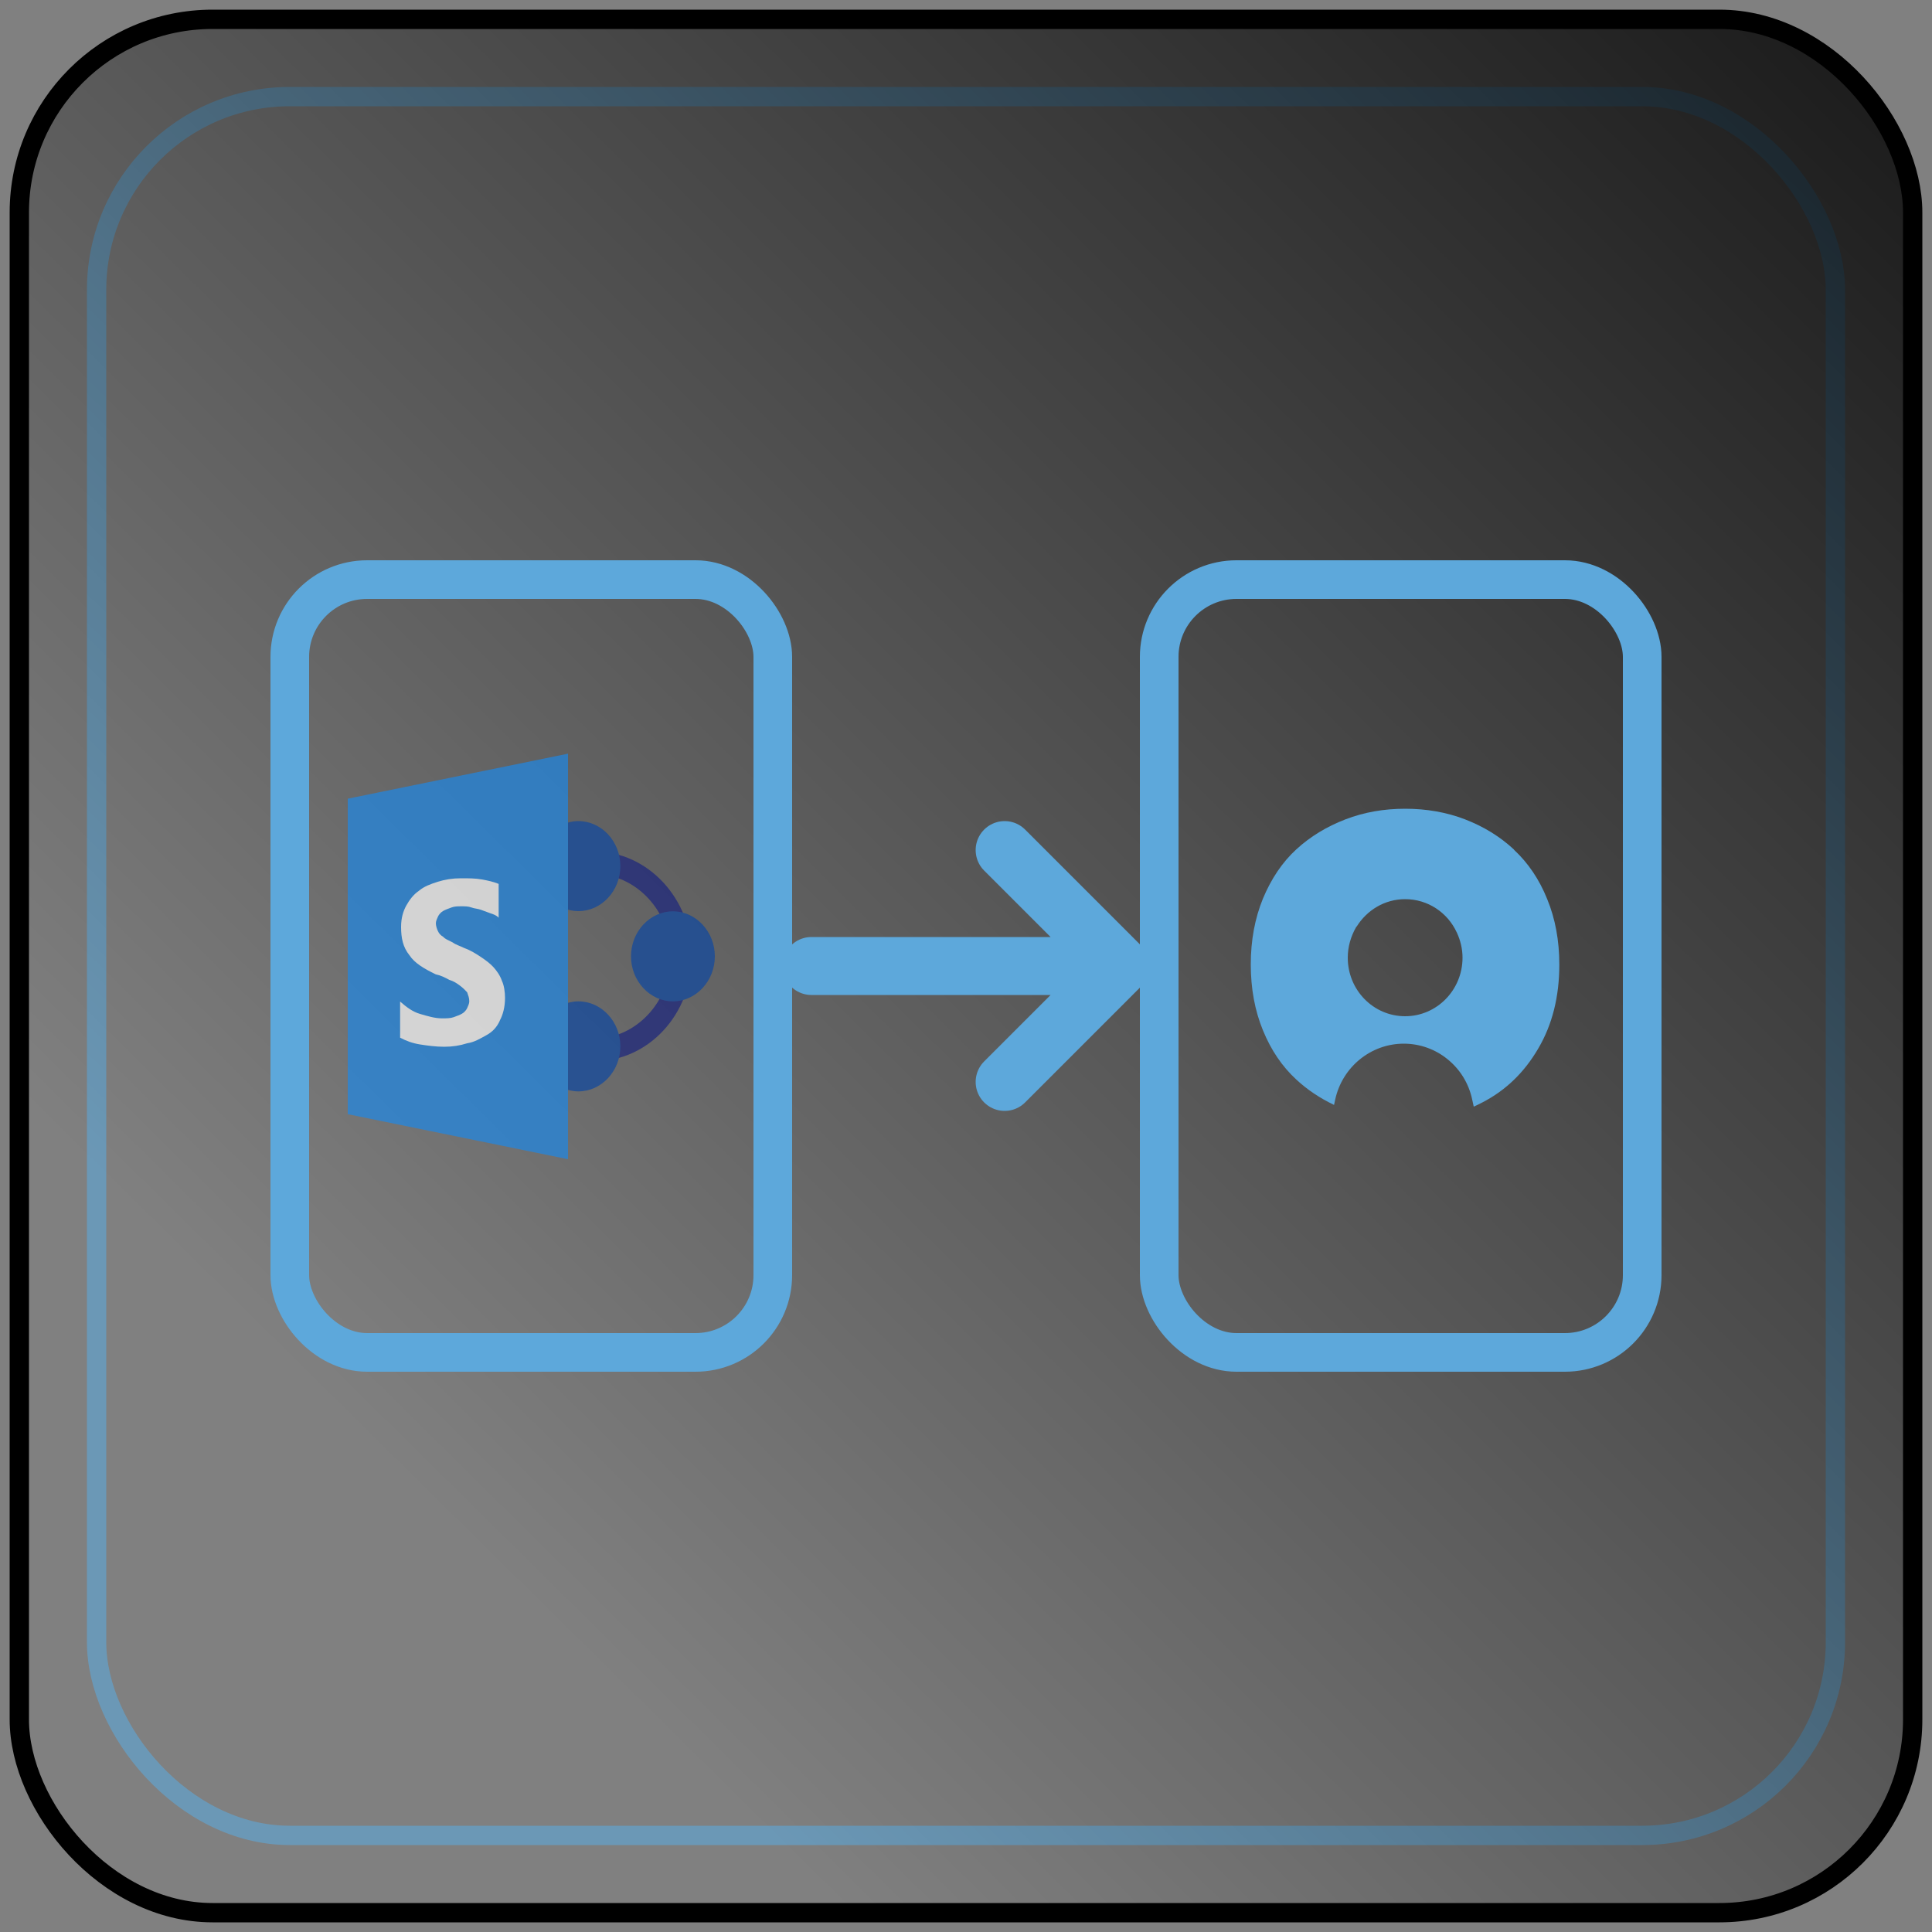
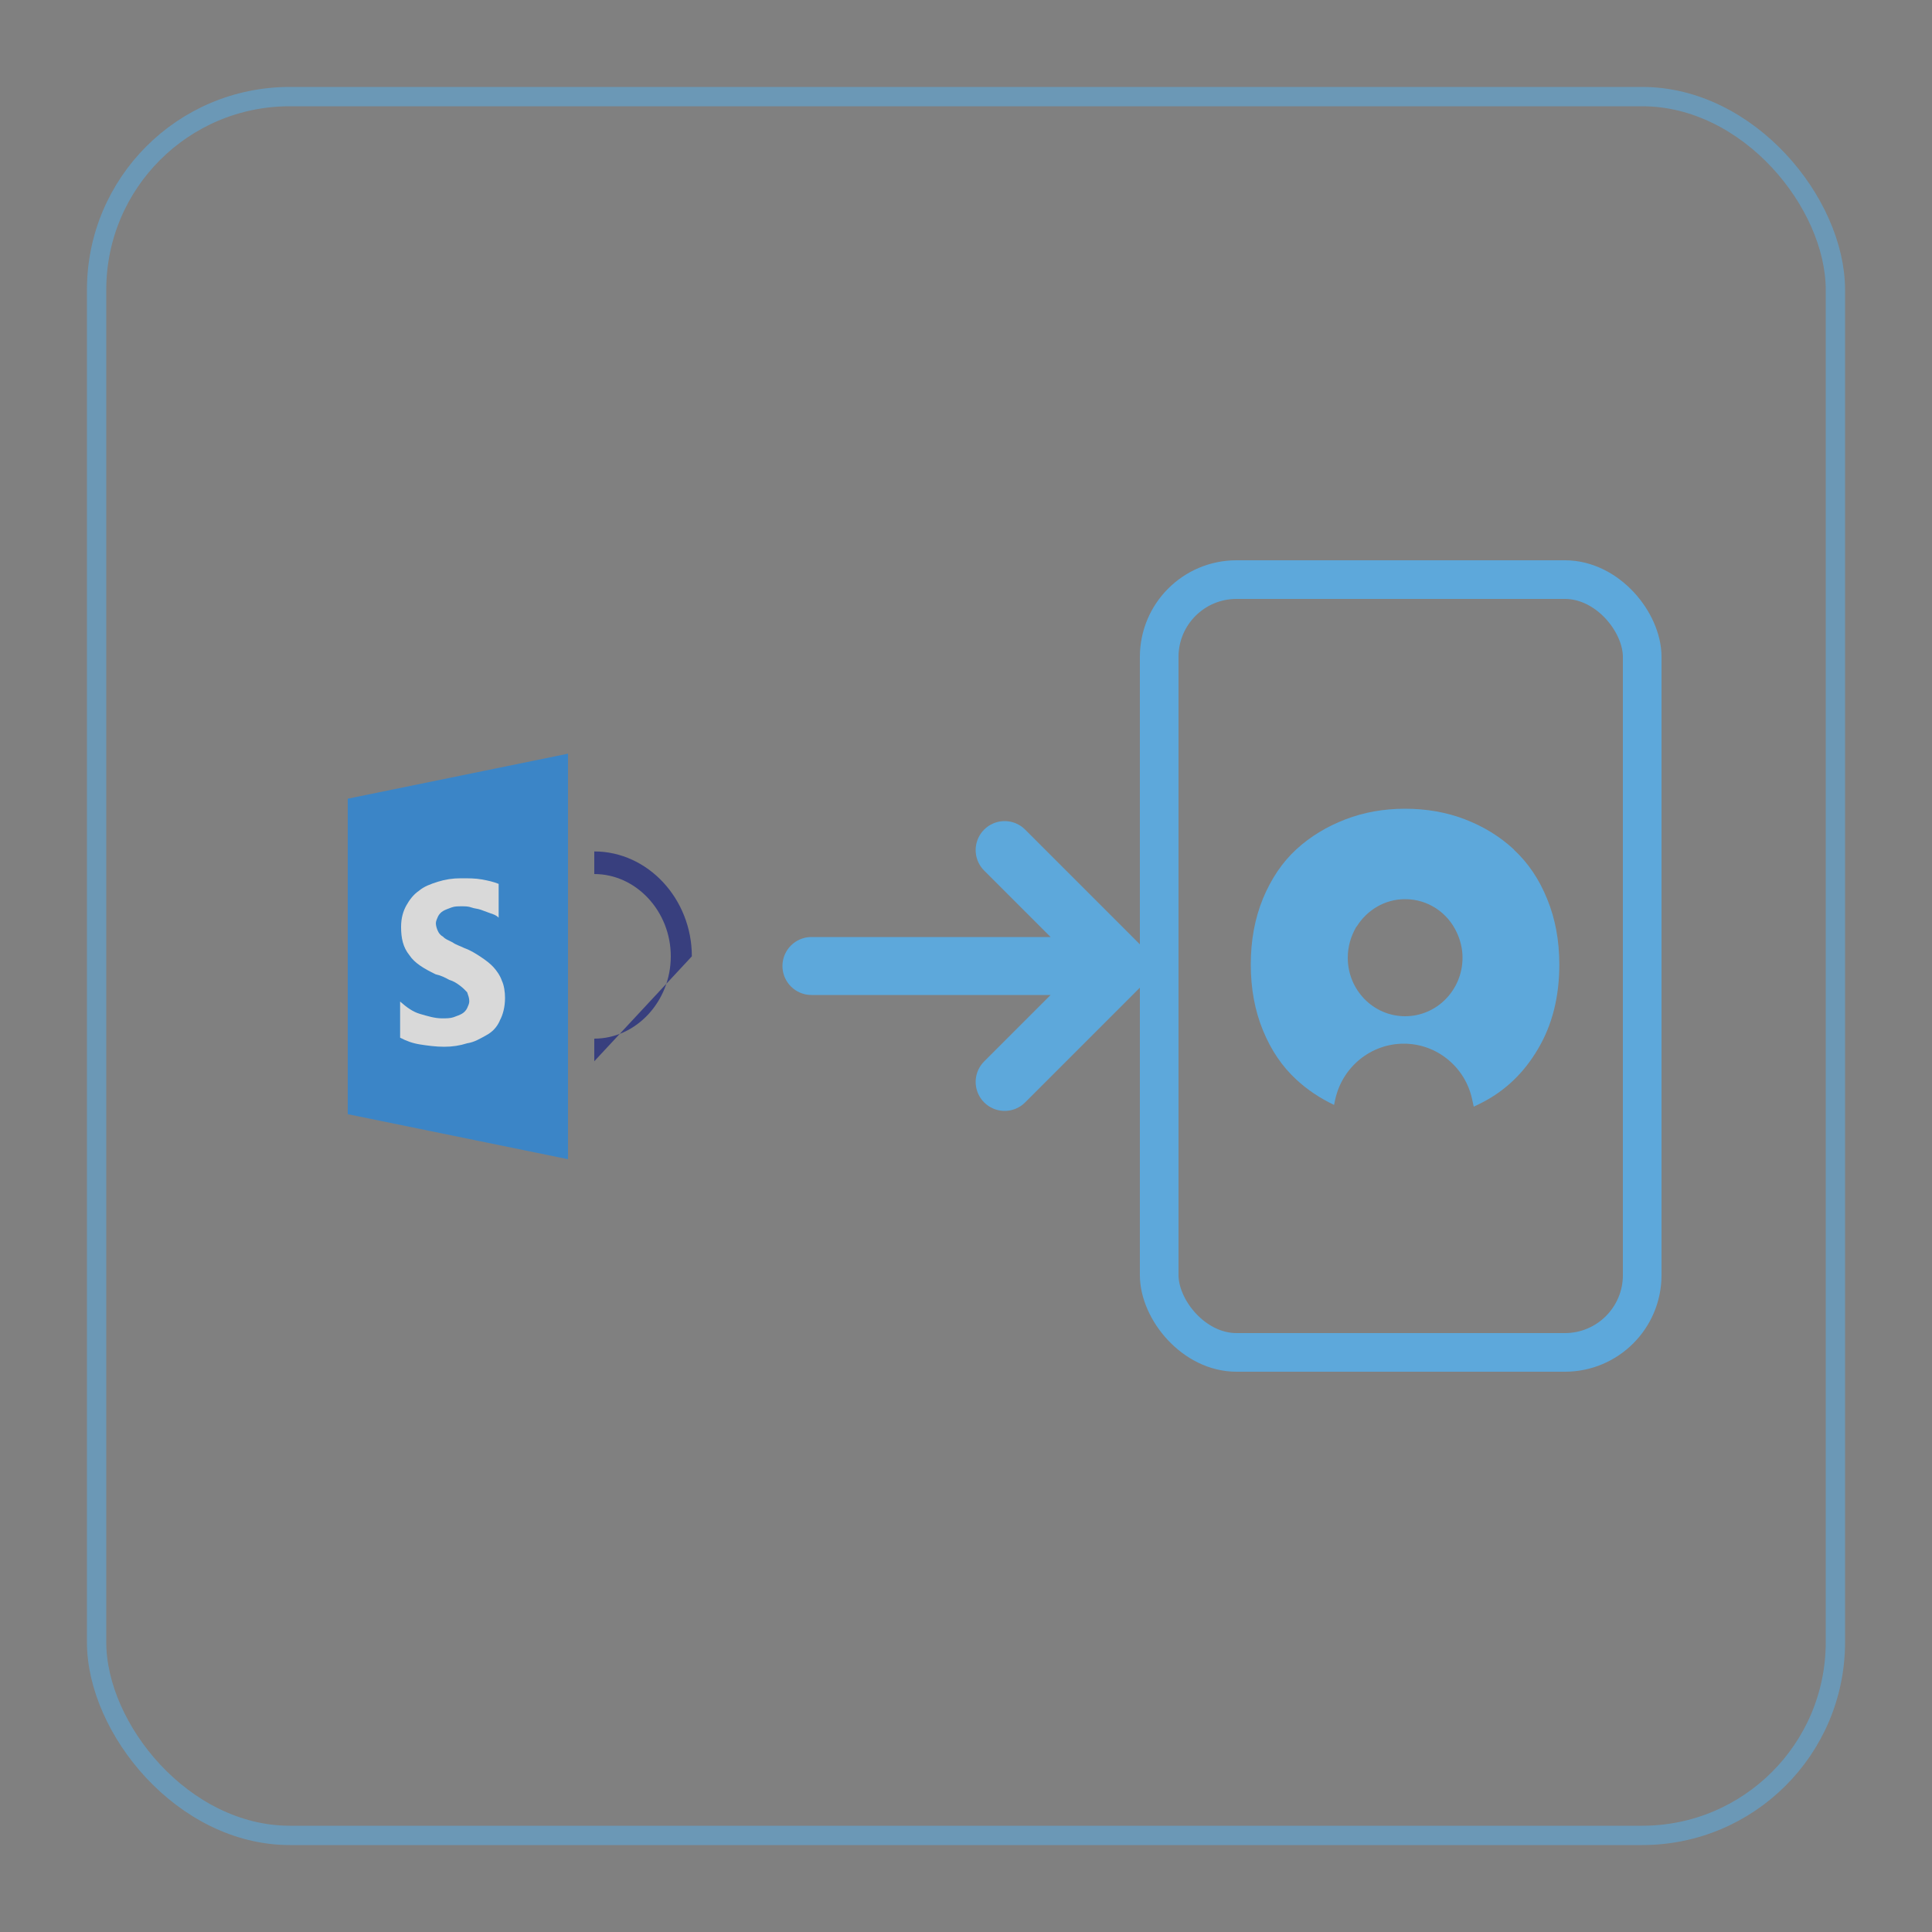
<svg xmlns="http://www.w3.org/2000/svg" width="100" height="100">
  <rect width="100%" height="100%" fill="#808080" stroke="none" />
  <g class="layer">
    <title>Layer 1</title>
    <rect fill="#000000" fill-opacity="0" height="90" id="svg_2" opacity="0.6" rx="10" ry="10" stroke="#5da8db" width="90" x="5" y="5" />
-     <rect fill="url(#svg_4)" fill-opacity="0.8" height="98" id="svg_1" rx="10" ry="10" stroke="#000000" transform="matrix(1 0 0 1 0 0)" width="98" x="1" y="1" />
    <rect fill="#000000" fill-opacity="0" height="40" id="svg_5" rx="4" stroke="#5da8db" stroke-width="2" transform="matrix(1 0 0 1 0 0)" width="25" x="60" y="30" />
    <path d="m42,50l16,0m0,0l-6,-6m6,6l-6,6" fill="none" id="svg_6" stroke="#5da8db" stroke-linecap="round" stroke-width="3" />
    <path class="st0" d="m78.36,43.97c-0.72,-0.67 -1.57,-1.19 -2.53,-1.56c-0.96,-0.37 -2,-0.55 -3.1,-0.55c-1.1,0 -2.13,0.18 -3.09,0.55c-0.96,0.37 -1.81,0.88 -2.54,1.55c-0.73,0.67 -1.3,1.52 -1.73,2.55c-0.42,1.03 -0.63,2.16 -0.63,3.41c0,1.25 0.21,2.39 0.63,3.41c0.42,1.03 1,1.88 1.73,2.55c0.57,0.53 1.22,0.96 1.95,1.31l0.06,-0.28c0.37,-1.69 1.85,-2.89 3.55,-2.89c0.85,0 1.65,0.3 2.27,0.81c0.63,0.51 1.09,1.23 1.27,2.08l0.08,0.37l0,0c0.15,-0.07 0.3,-0.14 0.45,-0.22c1.2,-0.62 2.16,-1.54 2.89,-2.79c0.73,-1.24 1.09,-2.69 1.09,-4.34c0,-1.25 -0.21,-2.38 -0.63,-3.4c-0.41,-1.02 -0.99,-1.87 -1.71,-2.54l-0.01,-0.02zm-8.14,3.99c0.53,-0.85 1.45,-1.42 2.51,-1.42c1.18,0 2.2,0.7 2.67,1.72c0,0 0.01,0.01 0.01,0.02c0.18,0.39 0.29,0.83 0.29,1.29c0,1.67 -1.33,3.03 -2.97,3.03c-1.64,0 -2.97,-1.35 -2.97,-3.03c0,-0.57 0.16,-1.1 0.42,-1.56c0.01,-0.02 0.02,-0.04 0.03,-0.05l0.01,0z" fill="#5da8db" id="svg_12" />
-     <rect fill="#000000" fill-opacity="0" height="40" id="svg_3" rx="4" stroke="#5da8db" stroke-width="2" width="25" x="15" y="30" />
    <g id="svg_8" opacity="0.7">
-       <path d="m30.76,54.93l0,-1.17c2.17,0 3.96,-1.93 3.96,-4.26c0,-2.33 -1.79,-4.26 -3.96,-4.26l0,-1.17c2.77,0 5.05,2.45 5.05,5.43s-2.23,5.43 -5.05,5.43z" fill="#1a237e" id="svg_17" />
+       <path d="m30.76,54.93l0,-1.17c2.17,0 3.96,-1.93 3.96,-4.26c0,-2.33 -1.79,-4.26 -3.96,-4.26l0,-1.17c2.77,0 5.05,2.45 5.05,5.43z" fill="#1a237e" id="svg_17" />
      <g id="svg_7">
-         <path d="m37,49.5c0,1.28 -0.98,2.33 -2.17,2.33s-2.17,-1.05 -2.17,-2.33s0.98,-2.33 2.17,-2.33s2.17,1.05 2.17,2.33zm-4.89,-4.67c0,1.28 -0.98,2.33 -2.17,2.33s-2.17,-1.05 -2.17,-2.33s0.98,-2.33 2.17,-2.33s2.17,1.05 2.17,2.33zm0,9.33c0,1.28 -0.98,2.33 -2.17,2.33s-2.17,-1.05 -2.17,-2.33s0.98,-2.33 2.17,-2.33s2.17,1.05 2.17,2.33z" fill="#0d47a1" id="svg_18" />
        <path d="m29.4,60l-11.4,-2.33l0,-16.33l11.4,-2.33l0,21z" fill="#1e88e5" id="svg_19" />
        <path d="m25.87,52.83c-0.16,0.35 -0.38,0.58 -0.71,0.76s-0.6,0.35 -0.98,0.41c-0.38,0.12 -0.76,0.18 -1.19,0.18c-0.43,0 -0.87,-0.06 -1.25,-0.12c-0.38,-0.06 -0.71,-0.18 -1.03,-0.35l0,-1.87c0.33,0.29 0.65,0.53 1.03,0.64s0.76,0.23 1.14,0.23c0.22,0 0.43,0 0.6,-0.06c0.16,-0.06 0.33,-0.12 0.43,-0.18c0.11,-0.06 0.22,-0.18 0.27,-0.29c0.05,-0.12 0.11,-0.23 0.11,-0.35c0,-0.18 -0.05,-0.29 -0.11,-0.47c-0.11,-0.12 -0.22,-0.23 -0.38,-0.35c-0.16,-0.12 -0.33,-0.23 -0.54,-0.29c-0.22,-0.12 -0.43,-0.23 -0.71,-0.29c-0.6,-0.29 -1.09,-0.58 -1.36,-0.99c-0.33,-0.41 -0.43,-0.88 -0.43,-1.46c0,-0.47 0.11,-0.82 0.27,-1.11s0.38,-0.58 0.65,-0.76c0.27,-0.23 0.6,-0.35 0.98,-0.47c0.38,-0.12 0.76,-0.18 1.19,-0.18c0.43,0 0.76,0 1.09,0.06c0.33,0.06 0.6,0.12 0.87,0.23l0,1.75c-0.11,-0.12 -0.27,-0.18 -0.43,-0.23c-0.16,-0.06 -0.33,-0.12 -0.49,-0.18c-0.16,-0.06 -0.33,-0.06 -0.49,-0.12s-0.33,-0.06 -0.49,-0.06c-0.22,0 -0.38,0 -0.54,0.06c-0.16,0.06 -0.33,0.12 -0.43,0.18c-0.11,0.06 -0.22,0.18 -0.27,0.29c-0.05,0.12 -0.11,0.23 -0.11,0.35c0,0.12 0.05,0.29 0.11,0.41c0.05,0.12 0.16,0.23 0.27,0.29c0.11,0.12 0.27,0.18 0.49,0.29c0.16,0.12 0.38,0.18 0.6,0.29c0.33,0.12 0.6,0.29 0.87,0.47c0.27,0.18 0.49,0.35 0.65,0.53c0.16,0.18 0.33,0.41 0.43,0.7c0.11,0.23 0.16,0.58 0.16,0.88c0,0.47 -0.11,0.88 -0.27,1.17z" fill="#fff" id="svg_20" />
      </g>
    </g>
  </g>
  <defs>
    <linearGradient id="svg_4" spreadMethod="pad" x1="1" x2="0.22" y1="0" y2="0.79">
      <stop id="jq_stop_1482" offset="0" stop-color="#000000" />
      <stop id="jq_stop_1701" offset="1" stop-color="#000000" stop-opacity="0" />
    </linearGradient>
  </defs>
</svg>